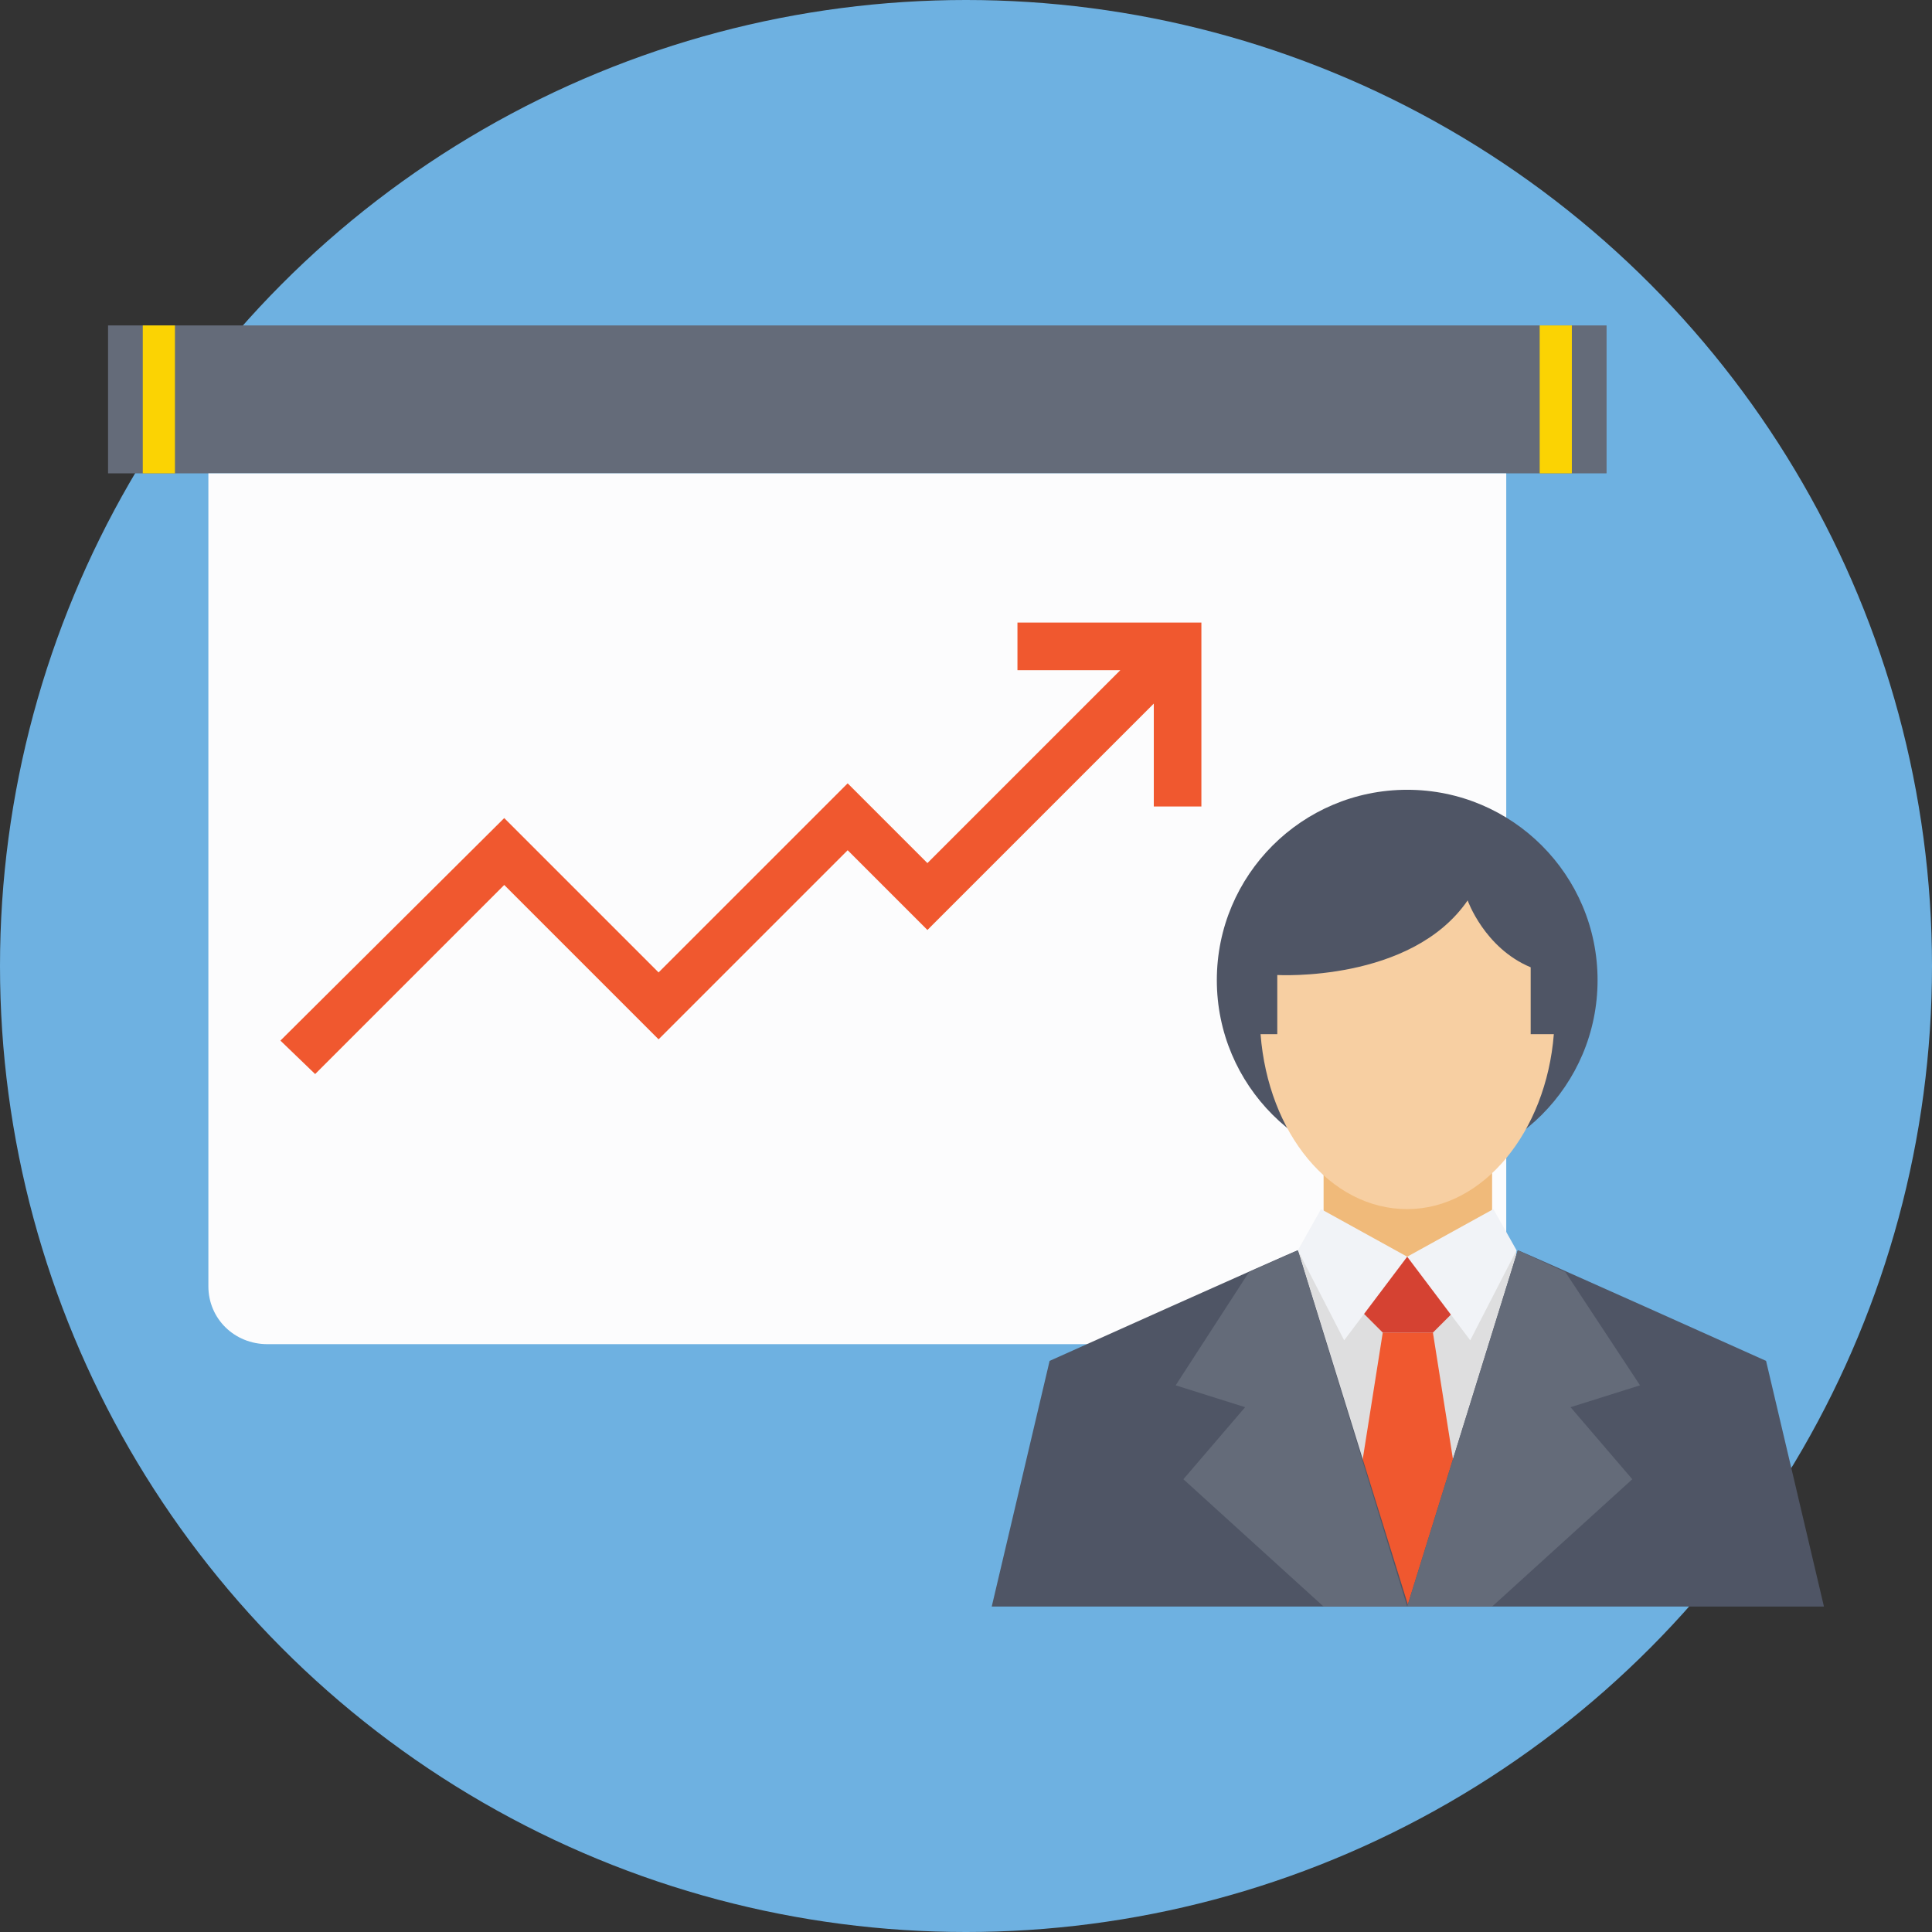
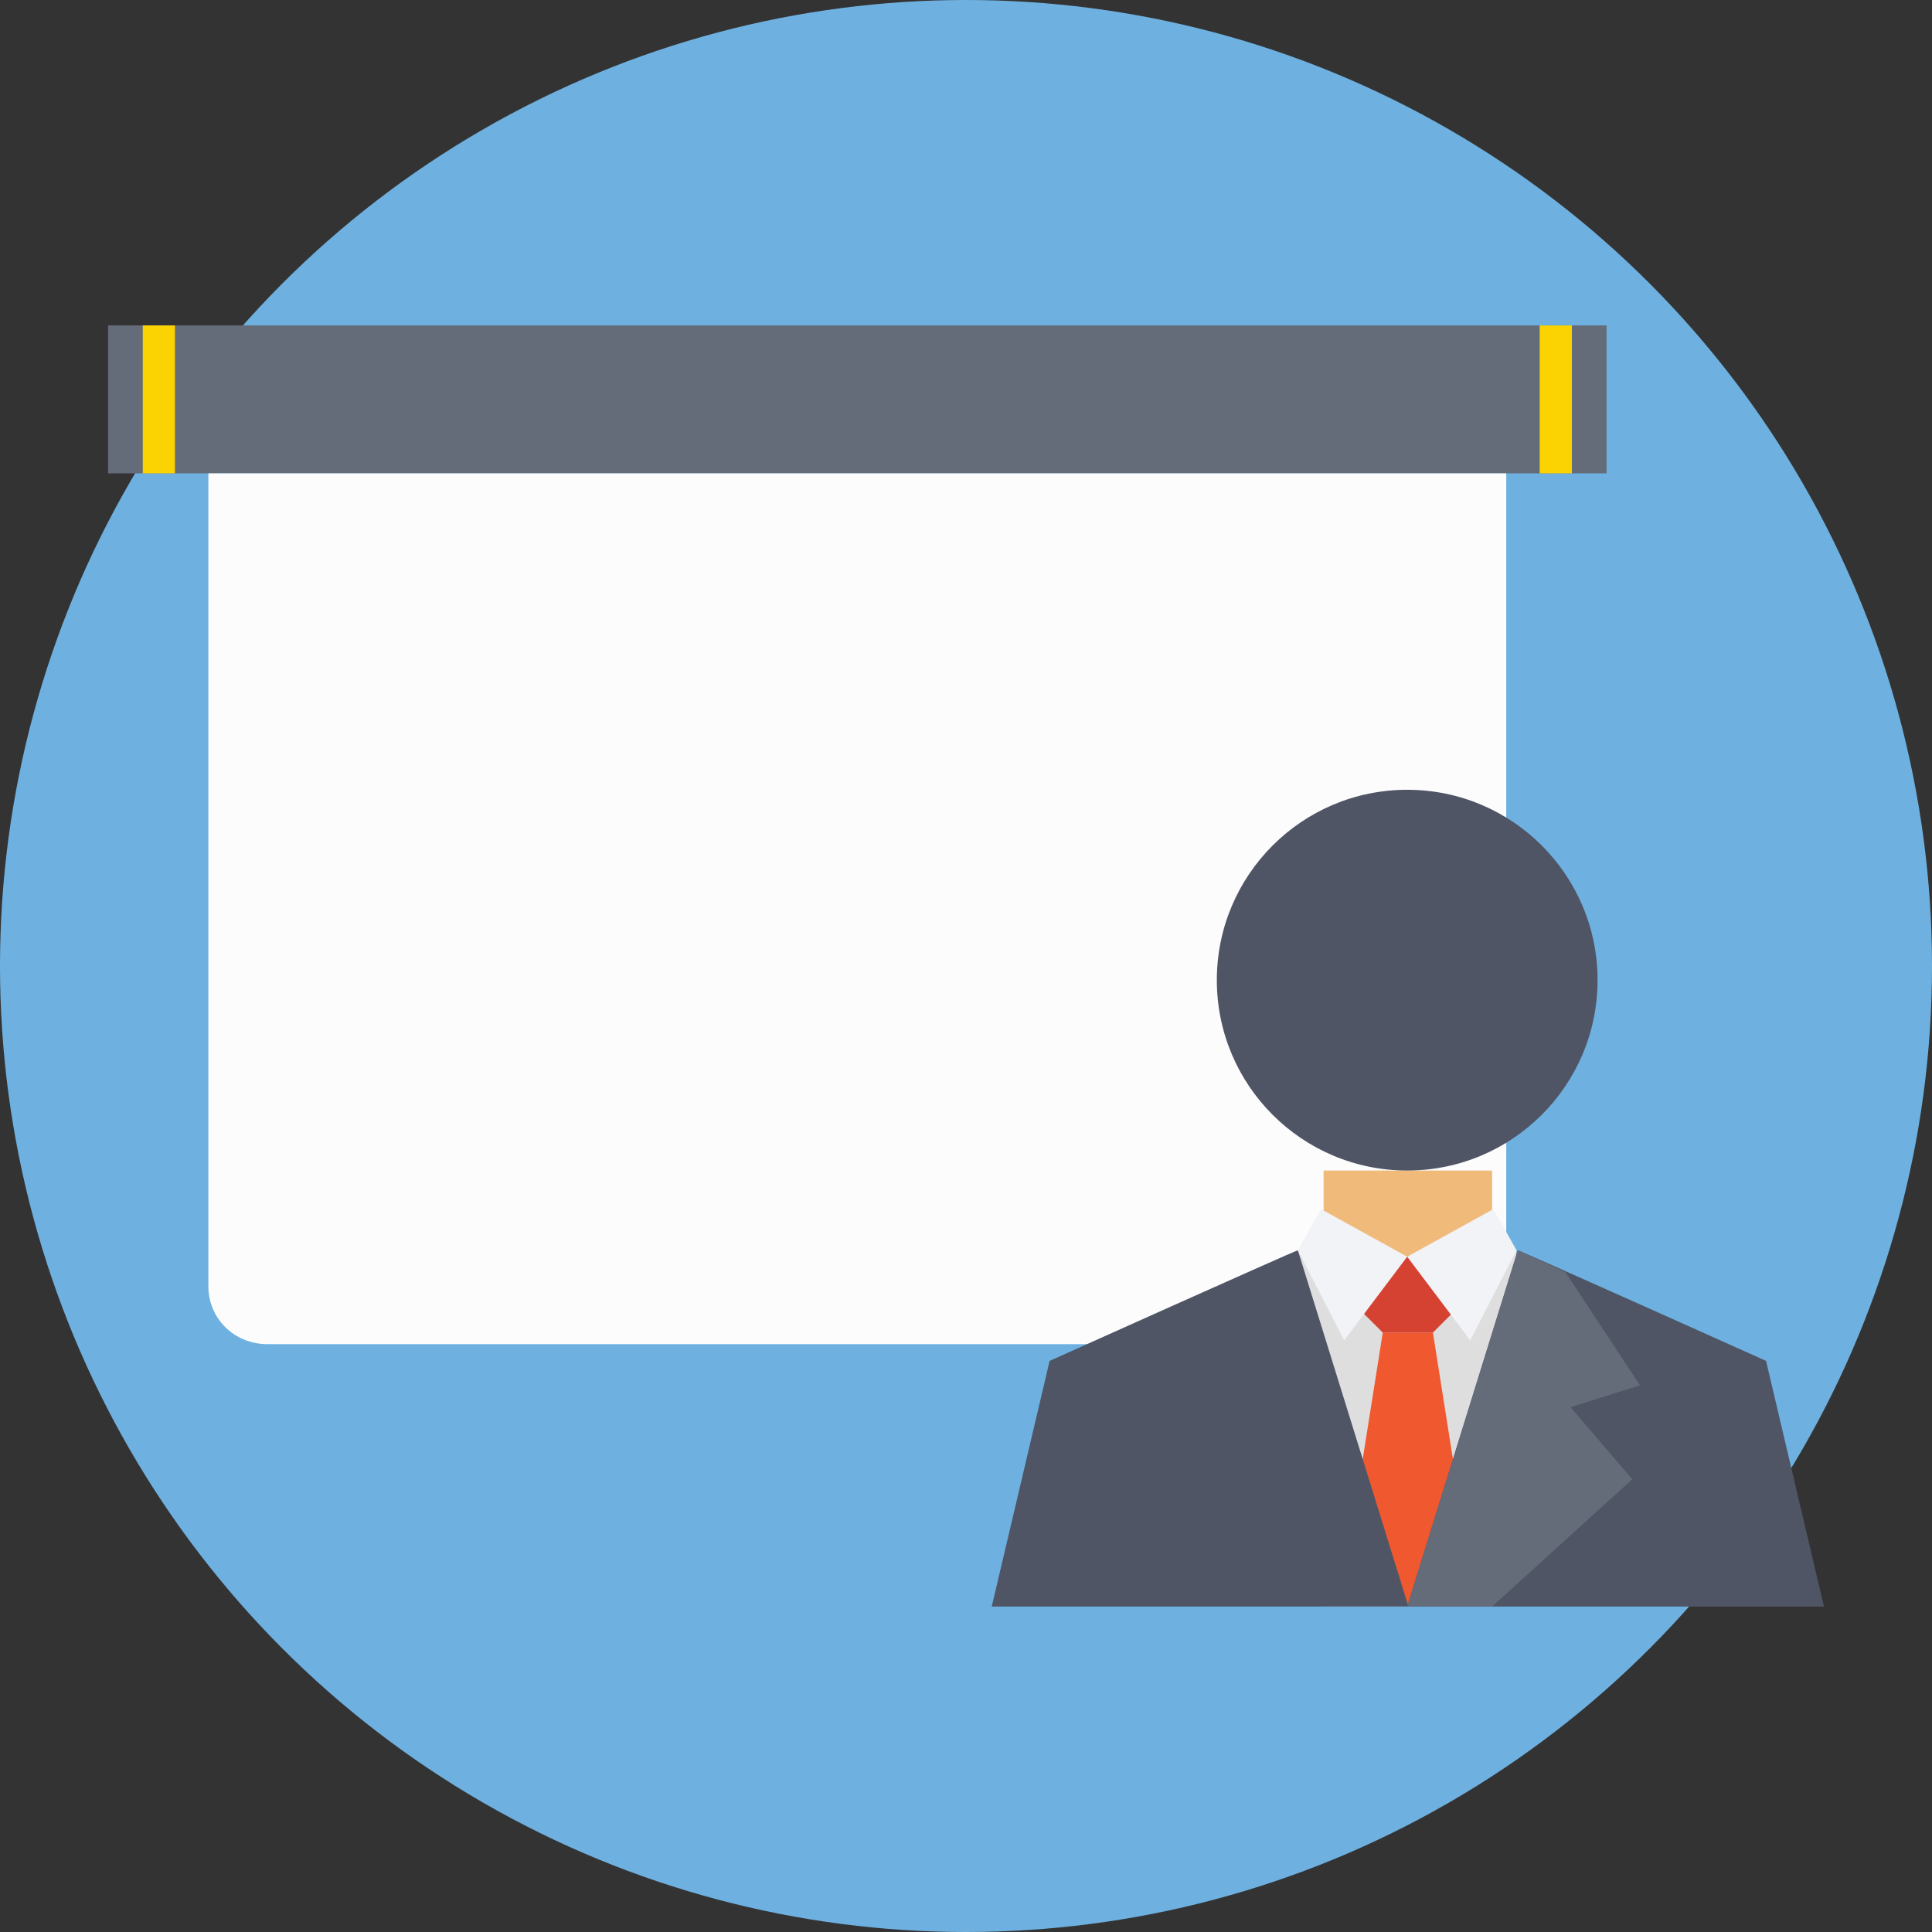
<svg xmlns="http://www.w3.org/2000/svg" id="Layer_1" x="0px" y="0px" viewBox="0 0 509.287 509.287" style="enable-background:new 0 0 509.287 509.287;" xml:space="preserve">
  <rect x="0" y="0" width="509.287" height="509.287" fill="#333333" stroke="none" />
  <circle style="fill:#6EB1E1;" cx="254.644" cy="254.644" r="254.644" />
  <rect x="28.482" y="85.785" style="fill:#646B79;" width="395.02" height="38.993" />
  <g>
    <rect x="37.637" y="85.785" style="fill:#FBD303;" width="8.477" height="38.993" />
    <rect x="405.87" y="85.785" style="fill:#FBD303;" width="8.477" height="38.993" />
  </g>
  <path style="fill:#FCFCFD;" d="M54.93,124.779v214.294c0,8.477,6.781,15.258,15.597,15.258h310.93 c8.477,0,15.597-6.781,15.597-15.258V124.779H54.93z" />
  <rect x="348.906" y="308.556" style="fill:#F0BA7A;" width="44.419" height="32.551" />
  <circle style="fill:#4F5565;" cx="370.946" cy="258.374" r="50.183" />
  <polygon style="fill:#DEDEDF;" points="342.125,329.579 370.946,331.274 399.767,329.579 393.324,423.502 348.906,423.502 " />
  <polygon style="fill:#F0582F;" points="364.503,351.279 356.026,404.853 370.946,423.502 386.204,404.853 377.727,351.279 " />
  <path style="fill:#4F5565;" d="M342.125,329.579c-2.034,0.678-65.441,29.16-65.441,29.16l-15.258,64.763h109.86L342.125,329.579z" />
-   <polygon style="fill:#646B79;" points="342.125,329.579 329.24,335.343 309.913,365.181 328.223,370.946 311.947,389.934 348.906,423.502 370.946,423.502 " />
  <path style="fill:#4F5565;" d="M400.106,329.579c2.034,0.678,65.441,29.16,65.441,29.16l15.258,64.763h-109.86L400.106,329.579z" />
  <polygon style="fill:#646B79;" points="400.106,329.579 412.652,335.343 432.318,365.181 414.008,370.946 430.283,389.934 393.324,423.502 370.946,423.502 " />
  <polygon style="fill:#D54232;" points="374.336,331.274 367.555,331.274 356.026,342.803 364.503,351.279 377.727,351.279 386.204,342.803 " />
  <g>
    <polygon style="fill:#F1F3F7;" points="342.125,329.579 348.228,318.728 370.946,331.274 354.331,353.314 " />
    <polygon style="fill:#F1F3F7;" points="399.767,329.579 393.664,318.728 370.946,331.274 387.56,353.314 " />
  </g>
  <path style="fill:#4F5565;" d="M337.038,257.017c0,0,35.264,2.034,50.183-19.666c0,0,4.408,12.885,16.615,17.632v17.632h6.103 c0-1.695,0.339-3.391,0.339-5.086c0-28.482-17.293-51.2-38.654-51.2s-38.654,23.057-38.654,51.2c0,1.695,0,3.391,0.339,5.086h4.408 v-15.597H337.038z" />
-   <path style="fill:#F7CFA2;" d="M403.497,272.615v-17.632c-12.207-5.086-16.615-17.632-16.615-17.632 c-14.919,21.701-50.183,19.666-50.183,19.666v15.597h-4.408c2.034,26.109,18.31,46.114,38.654,46.114 c20.005,0,36.62-20.344,38.654-46.114L403.497,272.615L403.497,272.615z" />
-   <polygon style="fill:#F0582F;" points="268.207,164.111 268.207,176.657 295.332,176.657 244.472,227.518 223.449,206.495 173.605,256.339 132.917,215.65 73.918,274.31 83.073,283.126 132.917,233.282 173.605,273.971 223.449,224.127 244.472,245.15 304.148,185.473 304.148,212.599 316.694,212.599 316.694,164.111 " />
  <g> </g>
  <g> </g>
  <g> </g>
  <g> </g>
  <g> </g>
  <g> </g>
  <g> </g>
  <g> </g>
  <g> </g>
  <g> </g>
  <g> </g>
  <g> </g>
  <g> </g>
  <g> </g>
  <g> </g>
</svg>